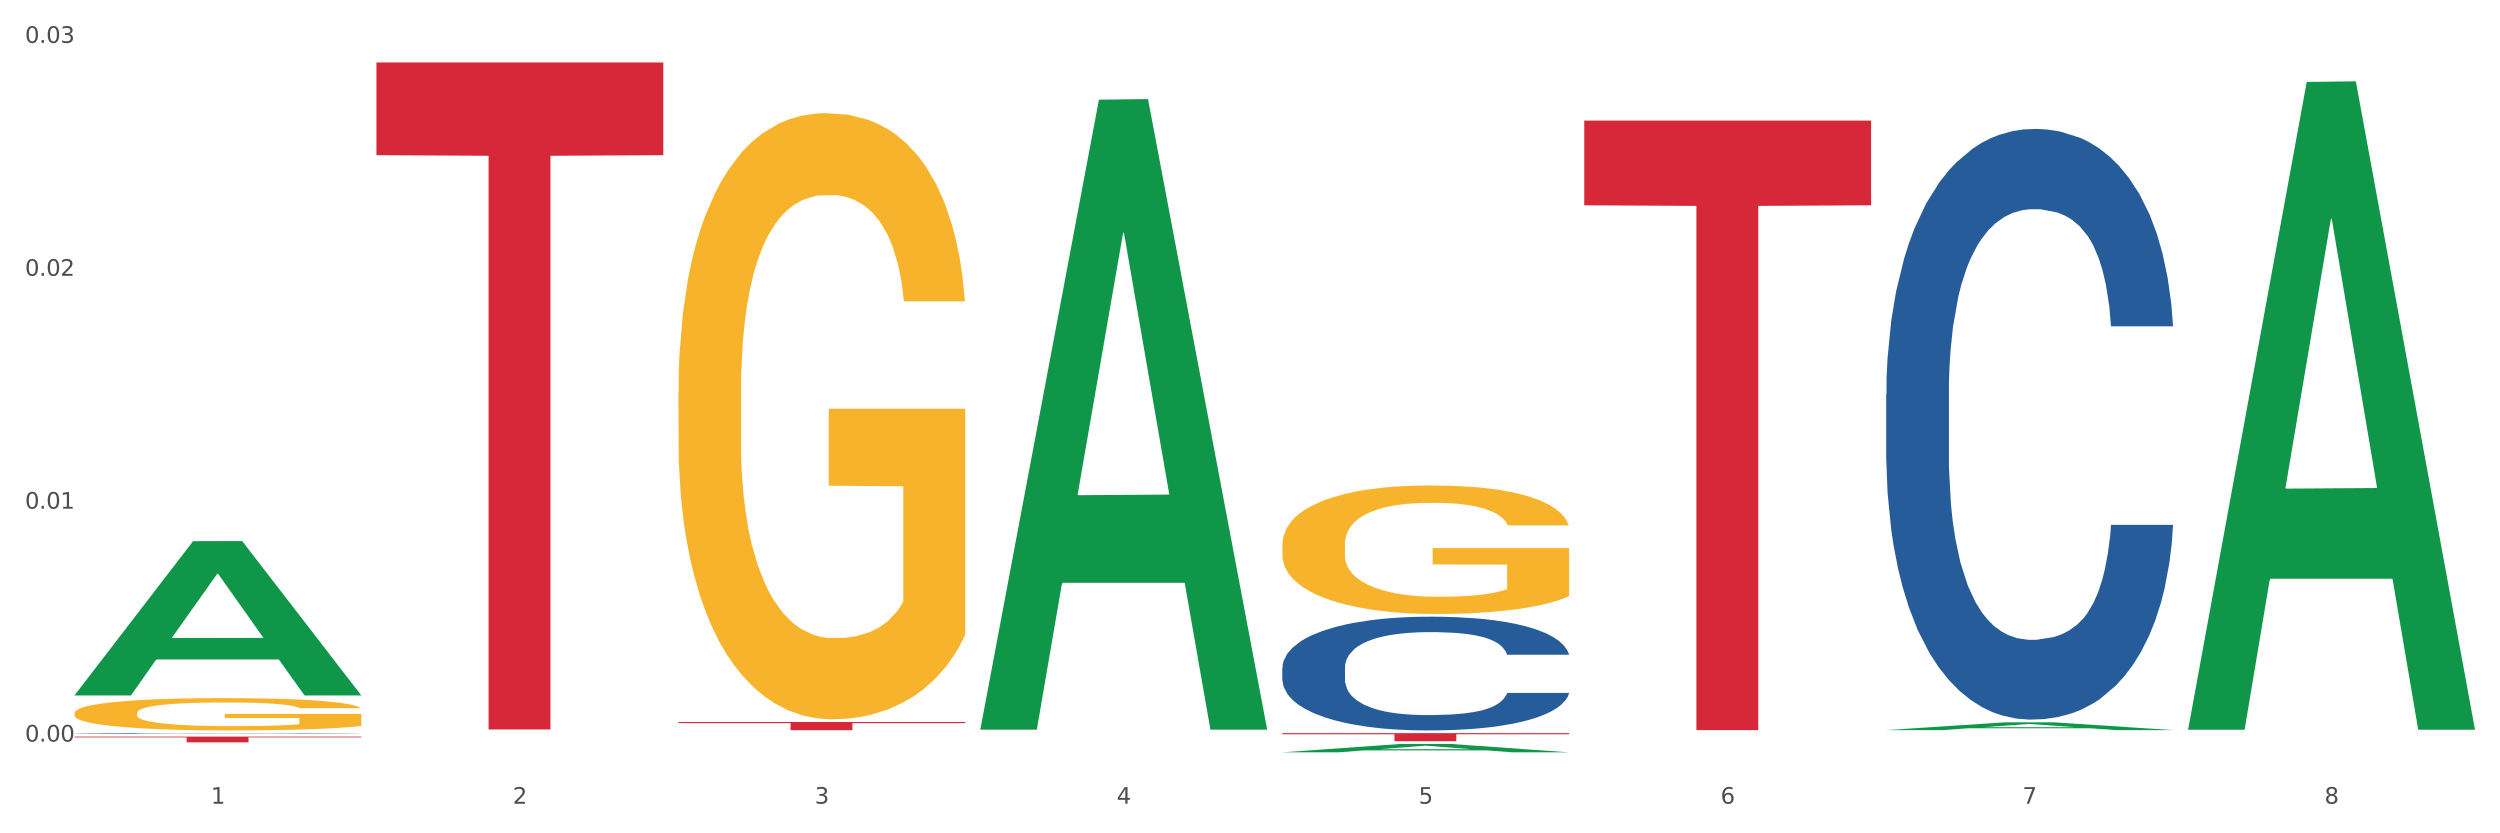
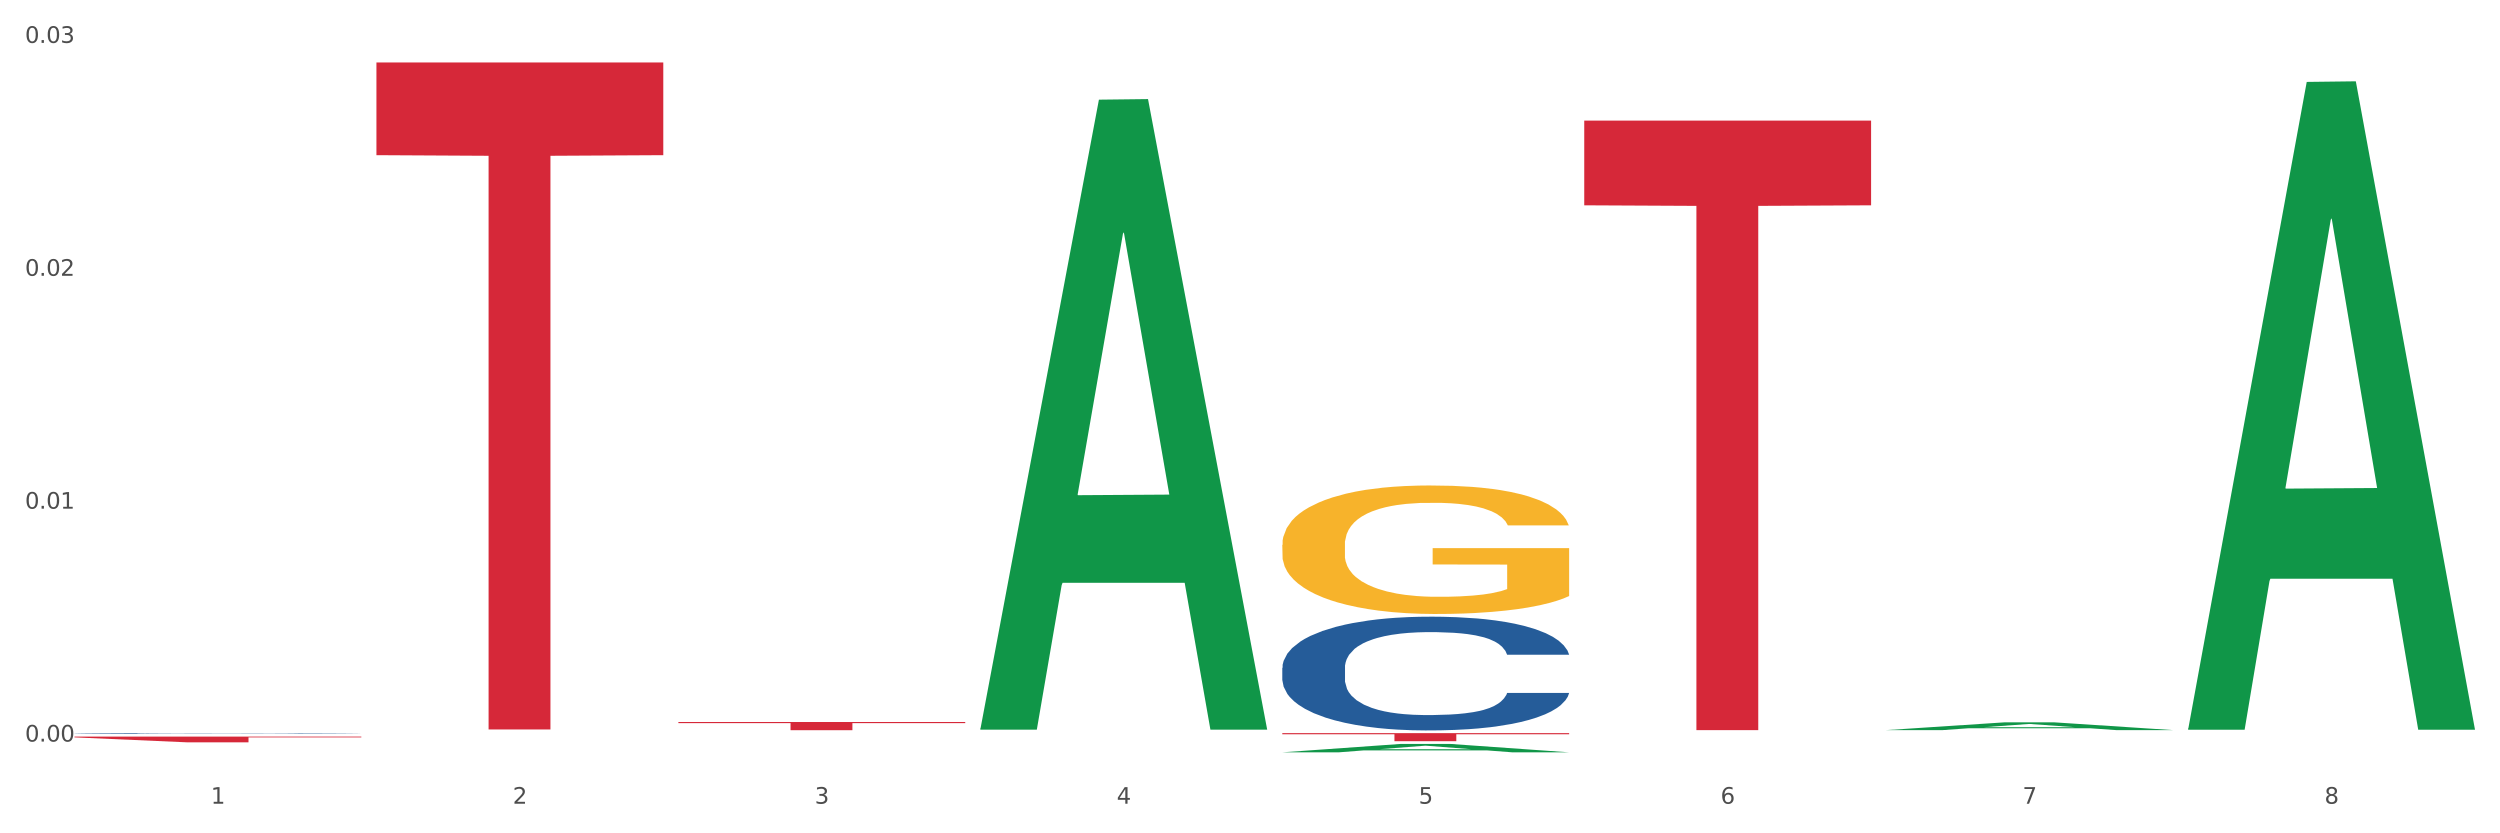
<svg xmlns="http://www.w3.org/2000/svg" xmlns:xlink="http://www.w3.org/1999/xlink" width="1080pt" height="360pt" viewBox="0 0 1080 360" version="1.1">
  <rect x="0" y="0" width="1080" height="360" fill="#333333" stroke="none" />
  <defs>
    <style type="text/css">*{stroke-linejoin: round; stroke-linecap: butt}</style>
  </defs>
  <g id="figure_1">
    <g id="patch_1">
      <path d="M 0 360  L 1080 360  L 1080 0  L 0 0  z " style="fill: #ffffff; stroke: #ffffff; stroke-linejoin: miter" />
    </g>
    <g id="axes_1">
      <g id="matplotlib.axis_1">
        <g id="xtick_1">
          <g id="text_1">
            <g style="fill: #4d4d4d" transform="translate(91.082 347.204) scale(0.096 -0.096)">
              <defs>
                <path id="DejaVuSans-31" d="M 794 531  L 1825 531  L 1825 4091  L 703 3866  L 703 4441  L 1819 4666  L 2450 4666  L 2450 531  L 3481 531  L 3481 0  L 794 0  L 794 531  z " transform="scale(0.016)" />
              </defs>
              <use xlink:href="#DejaVuSans-31" />
            </g>
          </g>
        </g>
        <g id="xtick_2">
          <g id="text_2">
            <g style="fill: #4d4d4d" transform="translate(221.525 347.204) scale(0.096 -0.096)">
              <defs>
                <path id="DejaVuSans-32" d="M 1228 531  L 3431 531  L 3431 0  L 469 0  L 469 531  Q 828 903 1448 1529  Q 2069 2156 2228 2338  Q 2531 2678 2651 2914  Q 2772 3150 2772 3378  Q 2772 3750 2511 3984  Q 2250 4219 1831 4219  Q 1534 4219 1204 4116  Q 875 4013 500 3803  L 500 4441  Q 881 4594 1212 4672  Q 1544 4750 1819 4750  Q 2544 4750 2975 4387  Q 3406 4025 3406 3419  Q 3406 3131 3298 2873  Q 3191 2616 2906 2266  Q 2828 2175 2409 1742  Q 1991 1309 1228 531  z " transform="scale(0.016)" />
              </defs>
              <use xlink:href="#DejaVuSans-32" />
            </g>
          </g>
        </g>
        <g id="xtick_3">
          <g id="text_3">
            <g style="fill: #4d4d4d" transform="translate(351.968 347.204) scale(0.096 -0.096)">
              <defs>
                <path id="DejaVuSans-33" d="M 2597 2516  Q 3050 2419 3304 2112  Q 3559 1806 3559 1356  Q 3559 666 3084 287  Q 2609 -91 1734 -91  Q 1441 -91 1130 -33  Q 819 25 488 141  L 488 750  Q 750 597 1062 519  Q 1375 441 1716 441  Q 2309 441 2620 675  Q 2931 909 2931 1356  Q 2931 1769 2642 2001  Q 2353 2234 1838 2234  L 1294 2234  L 1294 2753  L 1863 2753  Q 2328 2753 2575 2939  Q 2822 3125 2822 3475  Q 2822 3834 2567 4026  Q 2313 4219 1838 4219  Q 1578 4219 1281 4162  Q 984 4106 628 3988  L 628 4550  Q 988 4650 1302 4700  Q 1616 4750 1894 4750  Q 2613 4750 3031 4423  Q 3450 4097 3450 3541  Q 3450 3153 3228 2886  Q 3006 2619 2597 2516  z " transform="scale(0.016)" />
              </defs>
              <use xlink:href="#DejaVuSans-33" />
            </g>
          </g>
        </g>
        <g id="xtick_4">
          <g id="text_4">
            <g style="fill: #4d4d4d" transform="translate(482.412 347.204) scale(0.096 -0.096)">
              <defs>
                <path id="DejaVuSans-34" d="M 2419 4116  L 825 1625  L 2419 1625  L 2419 4116  z M 2253 4666  L 3047 4666  L 3047 1625  L 3713 1625  L 3713 1100  L 3047 1100  L 3047 0  L 2419 0  L 2419 1100  L 313 1100  L 313 1709  L 2253 4666  z " transform="scale(0.016)" />
              </defs>
              <use xlink:href="#DejaVuSans-34" />
            </g>
          </g>
        </g>
        <g id="xtick_5">
          <g id="text_5">
            <g style="fill: #4d4d4d" transform="translate(612.855 347.204) scale(0.096 -0.096)">
              <defs>
                <path id="DejaVuSans-35" d="M 691 4666  L 3169 4666  L 3169 4134  L 1269 4134  L 1269 2991  Q 1406 3038 1543 3061  Q 1681 3084 1819 3084  Q 2600 3084 3056 2656  Q 3513 2228 3513 1497  Q 3513 744 3044 326  Q 2575 -91 1722 -91  Q 1428 -91 1123 -41  Q 819 9 494 109  L 494 744  Q 775 591 1075 516  Q 1375 441 1709 441  Q 2250 441 2565 725  Q 2881 1009 2881 1497  Q 2881 1984 2565 2268  Q 2250 2553 1709 2553  Q 1456 2553 1204 2497  Q 953 2441 691 2322  L 691 4666  z " transform="scale(0.016)" />
              </defs>
              <use xlink:href="#DejaVuSans-35" />
            </g>
          </g>
        </g>
        <g id="xtick_6">
          <g id="text_6">
            <g style="fill: #4d4d4d" transform="translate(743.299 347.204) scale(0.096 -0.096)">
              <defs>
                <path id="DejaVuSans-36" d="M 2113 2584  Q 1688 2584 1439 2293  Q 1191 2003 1191 1497  Q 1191 994 1439 701  Q 1688 409 2113 409  Q 2538 409 2786 701  Q 3034 994 3034 1497  Q 3034 2003 2786 2293  Q 2538 2584 2113 2584  z M 3366 4563  L 3366 3988  Q 3128 4100 2886 4159  Q 2644 4219 2406 4219  Q 1781 4219 1451 3797  Q 1122 3375 1075 2522  Q 1259 2794 1537 2939  Q 1816 3084 2150 3084  Q 2853 3084 3261 2657  Q 3669 2231 3669 1497  Q 3669 778 3244 343  Q 2819 -91 2113 -91  Q 1303 -91 875 529  Q 447 1150 447 2328  Q 447 3434 972 4092  Q 1497 4750 2381 4750  Q 2619 4750 2861 4703  Q 3103 4656 3366 4563  z " transform="scale(0.016)" />
              </defs>
              <use xlink:href="#DejaVuSans-36" />
            </g>
          </g>
        </g>
        <g id="xtick_7">
          <g id="text_7">
            <g style="fill: #4d4d4d" transform="translate(873.742 347.204) scale(0.096 -0.096)">
              <defs>
                <path id="DejaVuSans-37" d="M 525 4666  L 3525 4666  L 3525 4397  L 1831 0  L 1172 0  L 2766 4134  L 525 4134  L 525 4666  z " transform="scale(0.016)" />
              </defs>
              <use xlink:href="#DejaVuSans-37" />
            </g>
          </g>
        </g>
        <g id="xtick_8">
          <g id="text_8">
            <g style="fill: #4d4d4d" transform="translate(1004.185 347.204) scale(0.096 -0.096)">
              <defs>
                <path id="DejaVuSans-38" d="M 2034 2216  Q 1584 2216 1326 1975  Q 1069 1734 1069 1313  Q 1069 891 1326 650  Q 1584 409 2034 409  Q 2484 409 2743 651  Q 3003 894 3003 1313  Q 3003 1734 2745 1975  Q 2488 2216 2034 2216  z M 1403 2484  Q 997 2584 770 2862  Q 544 3141 544 3541  Q 544 4100 942 4425  Q 1341 4750 2034 4750  Q 2731 4750 3128 4425  Q 3525 4100 3525 3541  Q 3525 3141 3298 2862  Q 3072 2584 2669 2484  Q 3125 2378 3379 2068  Q 3634 1759 3634 1313  Q 3634 634 3220 271  Q 2806 -91 2034 -91  Q 1263 -91 848 271  Q 434 634 434 1313  Q 434 1759 690 2068  Q 947 2378 1403 2484  z M 1172 3481  Q 1172 3119 1398 2916  Q 1625 2713 2034 2713  Q 2441 2713 2670 2916  Q 2900 3119 2900 3481  Q 2900 3844 2670 4047  Q 2441 4250 2034 4250  Q 1625 4250 1398 4047  Q 1172 3844 1172 3481  z " transform="scale(0.016)" />
              </defs>
              <use xlink:href="#DejaVuSans-38" />
            </g>
          </g>
        </g>
        <g id="xtick_9" />
        <g id="xtick_10" />
        <g id="xtick_11" />
        <g id="xtick_12" />
        <g id="xtick_13" />
        <g id="xtick_14" />
        <g id="xtick_15" />
      </g>
      <g id="matplotlib.axis_2">
        <g id="ytick_1">
          <g id="text_9">
            <g style="fill: #4d4d4d" transform="translate(10.8 320.357) scale(0.096 -0.096)">
              <defs>
                <path id="DejaVuSans-30" d="M 2034 4250  Q 1547 4250 1301 3770  Q 1056 3291 1056 2328  Q 1056 1369 1301 889  Q 1547 409 2034 409  Q 2525 409 2770 889  Q 3016 1369 3016 2328  Q 3016 3291 2770 3770  Q 2525 4250 2034 4250  z M 2034 4750  Q 2819 4750 3233 4129  Q 3647 3509 3647 2328  Q 3647 1150 3233 529  Q 2819 -91 2034 -91  Q 1250 -91 836 529  Q 422 1150 422 2328  Q 422 3509 836 4129  Q 1250 4750 2034 4750  z " transform="scale(0.016)" />
                <path id="DejaVuSans-2e" d="M 684 794  L 1344 794  L 1344 0  L 684 0  L 684 794  z " transform="scale(0.016)" />
              </defs>
              <use xlink:href="#DejaVuSans-30" />
              <use xlink:href="#DejaVuSans-2e" transform="translate(63.623 0)" />
              <use xlink:href="#DejaVuSans-30" transform="translate(95.41 0)" />
              <use xlink:href="#DejaVuSans-30" transform="translate(159.033 0)" />
            </g>
          </g>
        </g>
        <g id="ytick_2">
          <g id="text_10">
            <g style="fill: #4d4d4d" transform="translate(10.8 219.747) scale(0.096 -0.096)">
              <use xlink:href="#DejaVuSans-30" />
              <use xlink:href="#DejaVuSans-2e" transform="translate(63.623 0)" />
              <use xlink:href="#DejaVuSans-30" transform="translate(95.41 0)" />
              <use xlink:href="#DejaVuSans-31" transform="translate(159.033 0)" />
            </g>
          </g>
        </g>
        <g id="ytick_3">
          <g id="text_11">
            <g style="fill: #4d4d4d" transform="translate(10.8 119.136) scale(0.096 -0.096)">
              <use xlink:href="#DejaVuSans-30" />
              <use xlink:href="#DejaVuSans-2e" transform="translate(63.623 0)" />
              <use xlink:href="#DejaVuSans-30" transform="translate(95.41 0)" />
              <use xlink:href="#DejaVuSans-32" transform="translate(159.033 0)" />
            </g>
          </g>
        </g>
        <g id="ytick_4">
          <g id="text_12">
            <g style="fill: #4d4d4d" transform="translate(10.8 18.525) scale(0.096 -0.096)">
              <use xlink:href="#DejaVuSans-30" />
              <use xlink:href="#DejaVuSans-2e" transform="translate(63.623 0)" />
              <use xlink:href="#DejaVuSans-30" transform="translate(95.41 0)" />
              <use xlink:href="#DejaVuSans-33" transform="translate(159.033 0)" />
            </g>
          </g>
        </g>
        <g id="ytick_5" />
        <g id="ytick_6" />
        <g id="ytick_7" />
      </g>
      <g id="PolyCollection_1">
-         <path d="M 32.175 300.311  L 32.303 300.248  L 83.404 233.792  L 104.611 233.73  L 156.096 300.436  L 131.567 300.436  L 120.453 284.903  L 67.691 284.903  L 67.307 285.153  L 56.576 300.436  L 32.175 300.436  L 32.175 300.311  L 74.334 275.633  L 113.81 275.57  L 94.263 247.948  L 94.008 247.823  L 93.752 248.01  L 74.206 275.57  L 74.334 275.633  L 32.175 300.311  z " clip-path="url(#p47ff2f1a0f)" style="fill: #109648" />
-         <path d="M 814.835 170.349  L 814.982 170.116  L 814.982 163.59  L 815.421 154.734  L 817.033 138.42  L 819.083 126.068  L 822.599 111.619  L 824.503 105.559  L 826.993 98.8  L 832.12 87.847  L 837.979 78.525  L 842.08 73.397  L 845.157 70.134  L 852.041 64.308  L 855.996 61.744  L 860.097 59.647  L 863.613 58.249  L 869.472 56.617  L 874.159 55.918  L 879.579 55.685  L 884.12 55.918  L 890.126 56.85  L 898.914 59.647  L 902.283 61.278  L 906.824 64.075  L 911.512 67.804  L 915.32 71.533  L 919.714 76.893  L 924.255 83.885  L 928.65 92.741  L 931.726 100.898  L 934.216 109.521  L 936.413 120.009  L 938.024 131.428  L 938.757 140.984  L 911.951 140.984  L 911.219 132.361  L 909.754 123.038  L 908.289 116.746  L 906.678 111.619  L 904.188 105.792  L 901.99 102.063  L 898.328 97.635  L 894.959 94.838  L 892.176 93.207  L 888.807 91.809  L 881.63 90.41  L 876.503 90.41  L 873.28 90.877  L 869.326 92.042  L 865.957 93.673  L 862.002 96.47  L 858.926 99.5  L 855.849 103.462  L 854.092 106.258  L 851.455 111.386  L 849.697 115.581  L 847.354 122.805  L 846.035 127.933  L 843.692 141.217  L 842.666 151.005  L 842.227 157.764  L 841.934 165.222  L 841.934 201.579  L 842.813 217.893  L 843.545 224.884  L 844.717 232.808  L 846.914 243.063  L 850.137 253.084  L 853.506 260.309  L 856.289 264.737  L 858.926 268  L 861.562 270.563  L 864.785 272.894  L 867.421 274.292  L 871.376 275.691  L 876.064 276.39  L 879.726 276.39  L 887.196 275.225  L 890.565 274.059  L 893.788 272.428  L 897.303 269.864  L 900.086 267.068  L 901.697 264.97  L 904.334 260.542  L 906.385 255.881  L 908.142 250.521  L 909.314 245.859  L 910.633 238.868  L 911.658 230.944  L 911.951 226.749  L 938.757 226.749  L 938.171 235.139  L 937.145 243.296  L 935.095 254.249  L 933.483 260.542  L 930.993 268.233  L 928.357 274.758  L 924.695 281.983  L 921.326 287.343  L 917.81 292.005  L 914.002 296.2  L 907.117 302.026  L 904.627 303.657  L 899.354 306.454  L 895.252 308.086  L 889.247 309.717  L 883.095 310.649  L 876.65 310.882  L 870.937 310.416  L 864.638 309.018  L 860.683 307.619  L 856.289 305.522  L 851.162 302.259  L 846.328 298.297  L 841.788 293.636  L 837.54 288.276  L 833.585 282.216  L 828.458 272.195  L 824.649 262.406  L 821.866 253.317  L 819.962 245.626  L 818.058 235.838  L 817.033 229.079  L 815.421 212.765  L 814.835 197.617  L 814.835 170.349  z " clip-path="url(#p47ff2f1a0f)" style="fill: #255c99" />
        <path d="M 553.949 288.486  L 554.095 288.442  L 554.095 287.185  L 554.535 285.479  L 556.146 282.337  L 558.196 279.959  L 561.712 277.176  L 563.616 276.009  L 566.106 274.707  L 571.233 272.598  L 577.092 270.802  L 581.194 269.815  L 584.27 269.186  L 591.154 268.064  L 595.109 267.571  L 599.211 267.167  L 602.726 266.897  L 608.585 266.583  L 613.273 266.449  L 618.692 266.404  L 623.233 266.449  L 629.239 266.628  L 638.028 267.167  L 641.397 267.481  L 645.937 268.02  L 650.625 268.738  L 654.433 269.456  L 658.828 270.488  L 663.368 271.835  L 667.763 273.54  L 670.839 275.111  L 673.329 276.772  L 675.526 278.792  L 677.137 280.991  L 677.87 282.831  L 651.064 282.831  L 650.332 281.17  L 648.867 279.375  L 647.402 278.163  L 645.791 277.176  L 643.301 276.054  L 641.104 275.336  L 637.442 274.483  L 634.073 273.944  L 631.289 273.63  L 627.92 273.361  L 620.743 273.091  L 615.616 273.091  L 612.394 273.181  L 608.439 273.406  L 605.07 273.72  L 601.115 274.258  L 598.039 274.842  L 594.963 275.605  L 593.205 276.143  L 590.568 277.131  L 588.811 277.939  L 586.467 279.33  L 585.149 280.318  L 582.805 282.876  L 581.78 284.761  L 581.34 286.063  L 581.047 287.499  L 581.047 294.501  L 581.926 297.643  L 582.658 298.989  L 583.83 300.515  L 586.027 302.49  L 589.25 304.42  L 592.619 305.811  L 595.402 306.664  L 598.039 307.293  L 600.675 307.786  L 603.898 308.235  L 606.535 308.504  L 610.489 308.774  L 615.177 308.908  L 618.839 308.908  L 626.309 308.684  L 629.678 308.46  L 632.901 308.145  L 636.416 307.652  L 639.199 307.113  L 640.811 306.709  L 643.447 305.856  L 645.498 304.959  L 647.256 303.926  L 648.428 303.029  L 649.746 301.682  L 650.771 300.156  L 651.064 299.348  L 677.87 299.348  L 677.284 300.964  L 676.259 302.535  L 674.208 304.645  L 672.597 305.856  L 670.106 307.338  L 667.47 308.594  L 663.808 309.986  L 660.439 311.018  L 656.923 311.916  L 653.115 312.724  L 646.23 313.846  L 643.74 314.16  L 638.467 314.698  L 634.366 315.013  L 628.36 315.327  L 622.208 315.506  L 615.763 315.551  L 610.05 315.461  L 603.751 315.192  L 599.797 314.923  L 595.402 314.519  L 590.275 313.891  L 585.442 313.127  L 580.901 312.23  L 576.653 311.197  L 572.698 310.031  L 567.571 308.101  L 563.763 306.215  L 560.98 304.465  L 559.075 302.984  L 557.171 301.099  L 556.146 299.797  L 554.535 296.655  L 553.949 293.738  L 553.949 288.486  z " clip-path="url(#p47ff2f1a0f)" style="fill: #255c99" />
        <path d="M 32.175 316.862  L 32.321 316.862  L 32.321 316.853  L 32.761 316.841  L 34.372 316.82  L 36.423 316.803  L 39.938 316.784  L 41.843 316.776  L 44.333 316.767  L 49.46 316.753  L 55.319 316.74  L 59.42 316.734  L 62.496 316.729  L 69.381 316.722  L 73.336 316.718  L 77.437 316.715  L 80.953 316.713  L 86.812 316.711  L 91.499 316.71  L 96.919 316.71  L 101.46 316.71  L 107.465 316.712  L 116.254 316.715  L 119.623 316.717  L 124.164 316.721  L 128.851 316.726  L 132.66 316.731  L 137.054 316.738  L 141.595 316.747  L 145.989 316.759  L 149.065 316.77  L 151.555 316.781  L 153.753 316.795  L 155.364 316.81  L 156.096 316.823  L 129.291 316.823  L 128.558 316.812  L 127.093 316.799  L 125.629 316.791  L 124.017 316.784  L 121.527 316.776  L 119.33 316.772  L 115.668 316.766  L 112.299 316.762  L 109.516 316.76  L 106.147 316.758  L 98.969 316.756  L 93.843 316.756  L 90.62 316.757  L 86.665 316.758  L 83.296 316.76  L 79.341 316.764  L 76.265 316.768  L 73.189 316.773  L 71.431 316.777  L 68.795 316.784  L 67.037 316.789  L 64.693 316.799  L 63.375 316.806  L 61.031 316.823  L 60.006 316.836  L 59.567 316.845  L 59.274 316.855  L 59.274 316.903  L 60.152 316.925  L 60.885 316.934  L 62.057 316.945  L 64.254 316.958  L 67.476 316.972  L 70.845 316.981  L 73.629 316.987  L 76.265 316.991  L 78.902 316.995  L 82.124 316.998  L 84.761 317  L 88.716 317.002  L 93.403 317.003  L 97.065 317.003  L 104.536 317.001  L 107.905 316.999  L 111.127 316.997  L 114.643 316.994  L 117.426 316.99  L 119.037 316.987  L 121.674 316.982  L 123.724 316.975  L 125.482 316.968  L 126.654 316.962  L 127.972 316.953  L 128.998 316.942  L 129.291 316.937  L 156.096 316.937  L 155.51 316.948  L 154.485 316.959  L 152.434 316.973  L 150.823 316.982  L 148.333 316.992  L 145.696 317  L 142.034 317.01  L 138.665 317.017  L 135.15 317.023  L 131.341 317.029  L 124.457 317.037  L 121.967 317.039  L 116.693 317.042  L 112.592 317.045  L 106.586 317.047  L 100.434 317.048  L 93.989 317.048  L 88.276 317.048  L 81.978 317.046  L 78.023 317.044  L 73.629 317.041  L 68.502 317.037  L 63.668 317.032  L 59.127 317.025  L 54.879 317.018  L 50.924 317.01  L 45.798 316.997  L 41.989 316.984  L 39.206 316.972  L 37.302 316.962  L 35.398 316.949  L 34.372 316.94  L 32.761 316.918  L 32.175 316.898  L 32.175 316.862  z " clip-path="url(#p47ff2f1a0f)" style="fill: #255c99" />
-         <path d="M 32.175 318.207  L 156.096 318.207  L 156.096 318.55  L 107.35 318.553  L 107.35 320.677  L 80.628 320.677  L 80.628 318.553  L 32.175 318.55  L 32.175 318.209  L 32.175 318.207  z " clip-path="url(#p47ff2f1a0f)" style="fill: #d62839" />
+         <path d="M 32.175 318.207  L 156.096 318.207  L 156.096 318.55  L 107.35 318.553  L 107.35 320.677  L 80.628 320.677  L 32.175 318.55  L 32.175 318.209  L 32.175 318.207  z " clip-path="url(#p47ff2f1a0f)" style="fill: #d62839" />
        <path d="M 162.618 26.991  L 286.54 26.991  L 286.54 67.033  L 237.793 67.303  L 237.793 315.13  L 211.071 315.13  L 211.071 67.303  L 162.618 67.033  L 162.618 27.261  L 162.618 26.991  z " clip-path="url(#p47ff2f1a0f)" style="fill: #d62839" />
-         <path d="M 32.175 308.044  L 32.321 308.031  L 32.321 307.573  L 32.614 307.178  L 34.077 306.222  L 36.272 305.431  L 37.881 305.011  L 39.49 304.667  L 41.392 304.323  L 43.733 303.966  L 47.976 303.443  L 50.61 303.175  L 53.828 302.895  L 59.681 302.487  L 63.923 302.258  L 68.313 302.067  L 75.482 301.837  L 80.163 301.735  L 85.138 301.659  L 91.136 301.608  L 95.672 301.595  L 105.621 301.633  L 114.106 301.748  L 118.203 301.837  L 123.47 301.99  L 126.25 302.092  L 130.785 302.296  L 135.467 302.564  L 138.686 302.793  L 143.514 303.226  L 147.172 303.66  L 150.537 304.195  L 152.292 304.565  L 153.609 304.909  L 154.779 305.304  L 155.95 305.928  L 129.615 305.928  L 128.591 305.482  L 126.981 305.062  L 124.64 304.654  L 122.592 304.399  L 119.081 304.08  L 115.862 303.876  L 112.497 303.724  L 108.4 303.596  L 105.182 303.532  L 100.646 303.481  L 91.722 303.494  L 85.723 303.596  L 81.626 303.724  L 78.993 303.838  L 76.652 303.966  L 74.019 304.144  L 70.946 304.412  L 68.752 304.654  L 66.557 304.96  L 64.801 305.266  L 63.192 305.623  L 61.875 306.005  L 60.851 306.4  L 59.973 306.884  L 59.242 307.687  L 59.242 309.433  L 59.534 309.829  L 60.266 310.351  L 61.144 310.746  L 62.607 311.218  L 63.923 311.536  L 66.411 311.995  L 69.19 312.378  L 71.385 312.62  L 73.58 312.824  L 77.384 313.104  L 81.626 313.334  L 85.284 313.474  L 90.259 313.601  L 93.624 313.652  L 96.55 313.678  L 103.719 313.678  L 108.839 313.639  L 114.545 313.55  L 118.934 313.435  L 122.592 313.295  L 126.689 313.066  L 129.322 312.849  L 129.322 310.185  L 97.135 310.173  L 97.135 308.401  L 156.096 308.401  L 156.096 313.601  L 153.609 313.869  L 150.829 314.111  L 147.903 314.328  L 143.514 314.595  L 138.247 314.85  L 133.565 315.029  L 128.591 315.182  L 122.738 315.322  L 115.131 315.449  L 110.449 315.5  L 104.596 315.538  L 97.72 315.551  L 91.722 315.526  L 85.869 315.462  L 79.724 315.347  L 73.726 315.182  L 69.19 315.016  L 64.655 314.812  L 59.827 314.544  L 56.023 314.289  L 53.097 314.06  L 49.878 313.767  L 46.367 313.384  L 43.733 313.04  L 41.392 312.683  L 38.905 312.225  L 37.149 311.83  L 35.394 311.332  L 34.37 310.963  L 33.199 310.389  L 32.321 309.586  L 32.175 308.044  z " clip-path="url(#p47ff2f1a0f)" style="fill: #f7b32b" />
        <path d="M 293.062 311.906  L 416.983 311.906  L 416.983 312.399  L 368.237 312.402  L 368.237 315.45  L 341.514 315.45  L 341.514 312.402  L 293.062 312.399  L 293.062 311.909  L 293.062 311.906  z " clip-path="url(#p47ff2f1a0f)" style="fill: #d62839" />
        <path d="M 553.949 316.71  L 677.87 316.71  L 677.87 317.196  L 629.124 317.2  L 629.124 320.21  L 602.401 320.21  L 602.401 317.2  L 553.949 317.196  L 553.949 316.713  L 553.949 316.71  z " clip-path="url(#p47ff2f1a0f)" style="fill: #d62839" />
        <path d="M 684.392 52.101  L 808.313 52.101  L 808.313 88.694  L 759.567 88.941  L 759.567 315.423  L 732.845 315.423  L 732.845 88.941  L 684.392 88.694  L 684.392 52.348  L 684.392 52.101  z " clip-path="url(#p47ff2f1a0f)" style="fill: #d62839" />
        <path d="M 553.949 235.379  L 554.095 235.328  L 554.095 233.503  L 554.388 231.931  L 555.851 228.128  L 558.045 224.984  L 559.655 223.311  L 561.264 221.942  L 563.166 220.573  L 565.507 219.153  L 569.75 217.074  L 572.383 216.009  L 575.602 214.894  L 581.454 213.271  L 585.697 212.358  L 590.086 211.598  L 597.255 210.685  L 601.937 210.279  L 606.911 209.975  L 612.91 209.772  L 617.445 209.722  L 627.394 209.874  L 635.88 210.33  L 639.977 210.685  L 645.244 211.294  L 648.023 211.699  L 652.559 212.51  L 657.241 213.575  L 660.459 214.488  L 665.287 216.212  L 668.945 217.936  L 672.31 220.066  L 674.066 221.536  L 675.383 222.905  L 676.553 224.477  L 677.724 226.962  L 651.388 226.962  L 650.364 225.187  L 648.755 223.514  L 646.414 221.891  L 644.366 220.877  L 640.854 219.609  L 637.636 218.798  L 634.271 218.19  L 630.174 217.682  L 626.955 217.429  L 622.42 217.226  L 613.495 217.277  L 607.497 217.682  L 603.4 218.19  L 600.767 218.646  L 598.426 219.153  L 595.792 219.863  L 592.72 220.928  L 590.525 221.891  L 588.331 223.108  L 586.575 224.325  L 584.965 225.745  L 583.649 227.266  L 582.625 228.838  L 581.747 230.765  L 581.015 233.959  L 581.015 240.906  L 581.308 242.478  L 582.039 244.557  L 582.917 246.129  L 584.38 248.005  L 585.697 249.272  L 588.184 251.098  L 590.964 252.619  L 593.159 253.582  L 595.353 254.394  L 599.157 255.509  L 603.4 256.422  L 607.058 256.98  L 612.032 257.487  L 615.397 257.69  L 618.323 257.791  L 625.492 257.791  L 630.613 257.639  L 636.319 257.284  L 640.708 256.828  L 644.366 256.27  L 648.462 255.357  L 651.096 254.495  L 651.096 243.898  L 618.908 243.847  L 618.908 236.799  L 677.87 236.799  L 677.87 257.487  L 675.383 258.552  L 672.603 259.515  L 669.677 260.377  L 665.287 261.442  L 660.02 262.456  L 655.339 263.166  L 650.364 263.774  L 644.512 264.332  L 636.904 264.839  L 632.222 265.042  L 626.37 265.194  L 619.494 265.245  L 613.495 265.143  L 607.643 264.89  L 601.498 264.434  L 595.5 263.774  L 590.964 263.115  L 586.429 262.304  L 581.6 261.239  L 577.796 260.225  L 574.87 259.312  L 571.652 258.146  L 568.14 256.625  L 565.507 255.256  L 563.166 253.836  L 560.679 252.011  L 558.923 250.439  L 557.167 248.461  L 556.143 246.991  L 554.973 244.709  L 554.095 241.514  L 553.949 235.379  z " clip-path="url(#p47ff2f1a0f)" style="fill: #f7b32b" />
-         <path d="M 293.062 169.882  L 293.208 169.643  L 293.208 161.033  L 293.501 153.619  L 294.964 135.682  L 297.158 120.854  L 298.768 112.962  L 300.377 106.504  L 302.279 100.047  L 304.62 93.35  L 308.863 83.545  L 311.496 78.522  L 314.715 73.261  L 320.567 65.608  L 324.81 61.303  L 329.199 57.715  L 336.368 53.411  L 341.05 51.497  L 346.025 50.062  L 352.023 49.106  L 356.559 48.867  L 366.507 49.584  L 374.993 51.736  L 379.09 53.411  L 384.357 56.28  L 387.137 58.194  L 391.672 62.02  L 396.354 67.043  L 399.573 71.348  L 404.401 79.479  L 408.058 87.611  L 411.423 97.655  L 413.179 104.591  L 414.496 111.048  L 415.666 118.462  L 416.837 130.181  L 390.502 130.181  L 389.477 121.81  L 387.868 113.918  L 385.527 106.265  L 383.479 101.482  L 379.968 95.503  L 376.749 91.676  L 373.384 88.806  L 369.287 86.415  L 366.069 85.219  L 361.533 84.262  L 352.608 84.501  L 346.61 86.415  L 342.513 88.806  L 339.88 90.959  L 337.539 93.35  L 334.905 96.699  L 331.833 101.721  L 329.638 106.265  L 327.444 112.005  L 325.688 117.745  L 324.079 124.441  L 322.762 131.616  L 321.738 139.03  L 320.86 148.118  L 320.128 163.185  L 320.128 195.95  L 320.421 203.364  L 321.153 213.17  L 322.03 220.584  L 323.493 229.433  L 324.81 235.412  L 327.297 244.021  L 330.077 251.196  L 332.272 255.74  L 334.466 259.567  L 338.27 264.828  L 342.513 269.133  L 346.171 271.764  L 351.145 274.156  L 354.51 275.112  L 357.436 275.591  L 364.605 275.591  L 369.726 274.873  L 375.432 273.199  L 379.821 271.047  L 383.479 268.416  L 387.576 264.111  L 390.209 260.045  L 390.209 210.061  L 358.022 209.821  L 358.022 176.578  L 416.983 176.578  L 416.983 274.156  L 414.496 279.178  L 411.716 283.722  L 408.79 287.788  L 404.401 292.81  L 399.134 297.593  L 394.452 300.942  L 389.477 303.811  L 383.625 306.442  L 376.017 308.834  L 371.336 309.791  L 365.483 310.508  L 358.607 310.747  L 352.608 310.269  L 346.756 309.073  L 340.611 306.921  L 334.613 303.811  L 330.077 300.702  L 325.542 296.876  L 320.714 291.853  L 316.91 287.07  L 313.984 282.765  L 310.765 277.265  L 307.253 270.09  L 304.62 263.633  L 302.279 256.936  L 299.792 248.326  L 298.036 240.912  L 296.281 231.585  L 295.256 224.649  L 294.086 213.887  L 293.208 198.82  L 293.062 169.882  z " clip-path="url(#p47ff2f1a0f)" style="fill: #f7b32b" />
        <path d="M 423.505 314.705  L 423.633 314.449  L 474.734 43.057  L 495.942 42.801  L 547.426 315.216  L 522.898 315.216  L 511.783 251.781  L 459.021 251.781  L 458.637 252.804  L 447.906 315.216  L 423.505 315.216  L 423.505 314.705  L 465.664 213.924  L 505.14 213.668  L 485.594 100.865  L 485.338 100.354  L 485.083 101.121  L 465.536 213.668  L 465.664 213.924  L 423.505 314.705  z " clip-path="url(#p47ff2f1a0f)" style="fill: #109648" />
        <path d="M 553.949 325.001  L 554.076 324.998  L 605.178 321.372  L 626.385 321.369  L 677.87 325.008  L 653.341 325.008  L 642.226 324.161  L 589.464 324.161  L 589.081 324.174  L 578.35 325.008  L 553.949 325.008  L 553.949 325.001  L 596.107 323.655  L 635.583 323.652  L 616.037 322.145  L 615.781 322.138  L 615.526 322.148  L 595.98 323.652  L 596.107 323.655  L 553.949 325.001  z " clip-path="url(#p47ff2f1a0f)" style="fill: #109648" />
        <path d="M 814.835 315.403  L 814.963 315.4  L 866.065 312.044  L 887.272 312.041  L 938.757 315.409  L 914.228 315.409  L 903.113 314.625  L 850.351 314.625  L 849.968 314.638  L 839.236 315.409  L 814.835 315.409  L 814.835 315.403  L 856.994 314.157  L 896.47 314.154  L 876.924 312.759  L 876.668 312.753  L 876.413 312.762  L 856.866 314.154  L 856.994 314.157  L 814.835 315.403  z " clip-path="url(#p47ff2f1a0f)" style="fill: #109648" />
        <path d="M 945.279 314.712  L 945.407 314.449  L 996.508 35.389  L 1017.715 35.126  L 1069.2 315.238  L 1044.671 315.238  L 1033.557 250.01  L 980.794 250.01  L 980.411 251.062  L 969.68 315.238  L 945.279 315.238  L 945.279 314.712  L 987.438 211.084  L 1026.913 210.821  L 1007.367 94.83  L 1007.112 94.304  L 1006.856 95.093  L 987.31 210.821  L 987.438 211.084  L 945.279 314.712  z " clip-path="url(#p47ff2f1a0f)" style="fill: #109648" />
      </g>
    </g>
  </g>
  <defs>
    <clipPath id="p47ff2f1a0f">
      <rect x="32.175" y="12.09" width="1037.025" height="327.819" />
    </clipPath>
  </defs>
</svg>